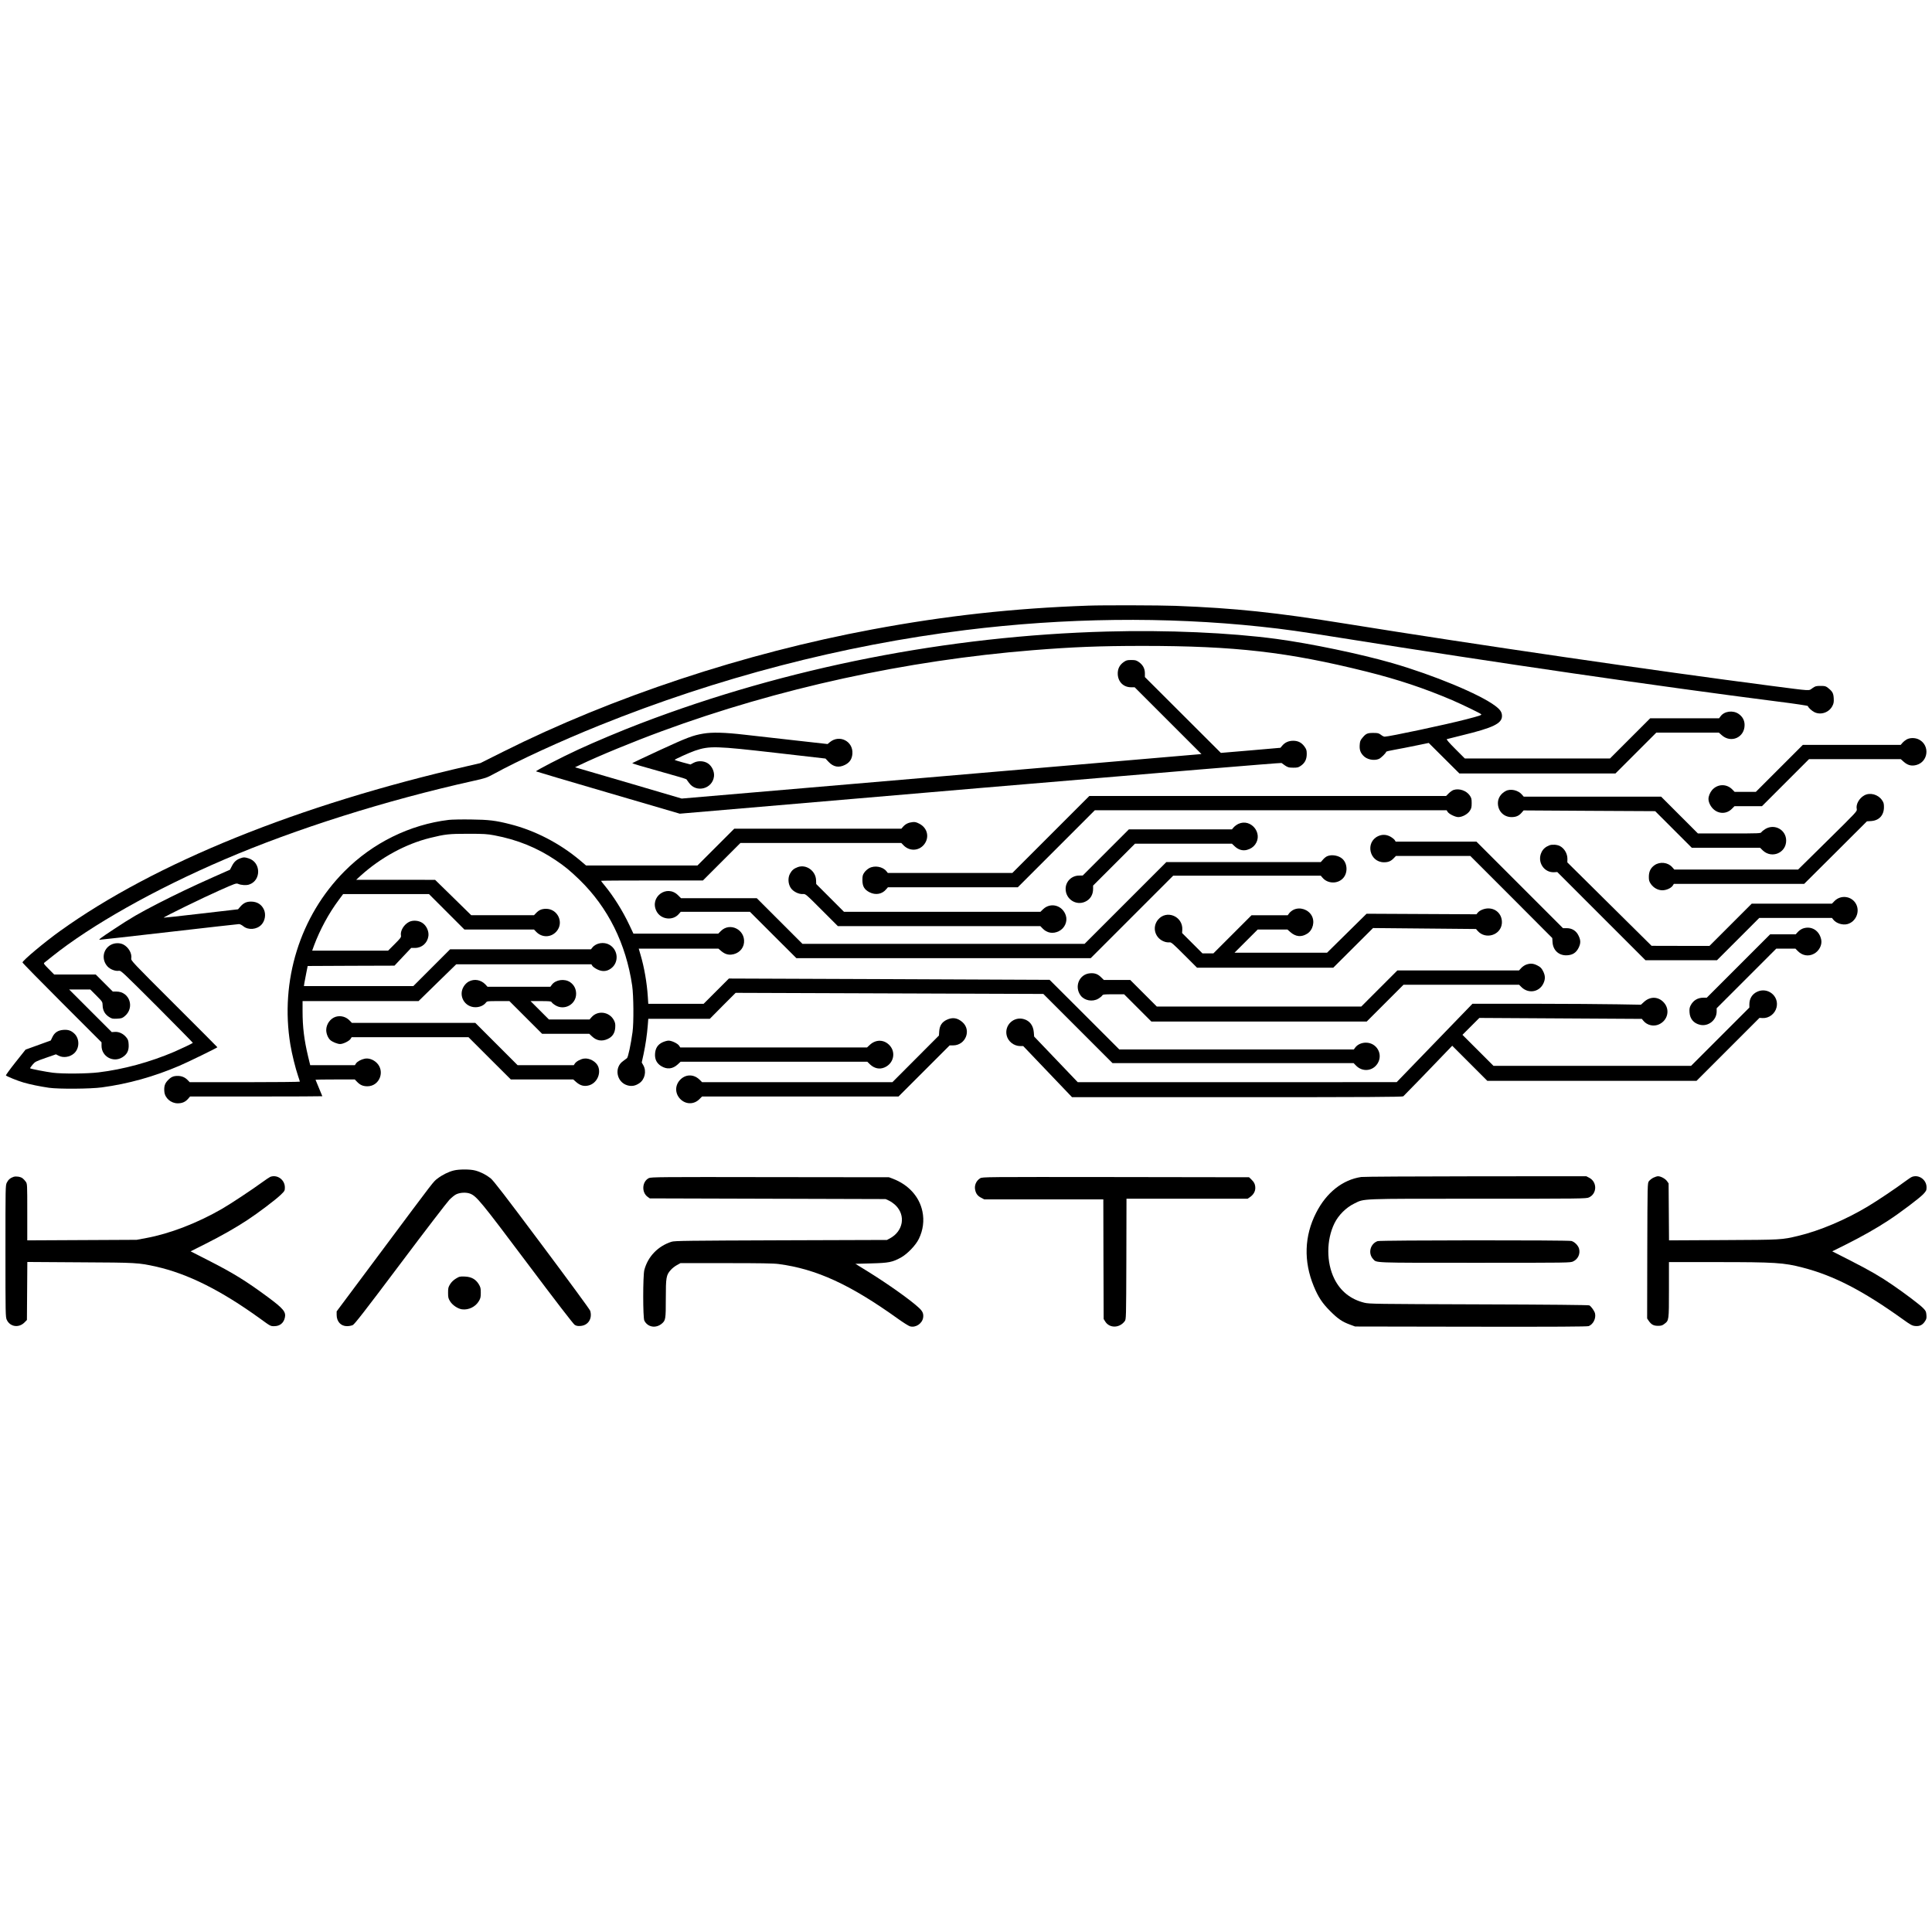
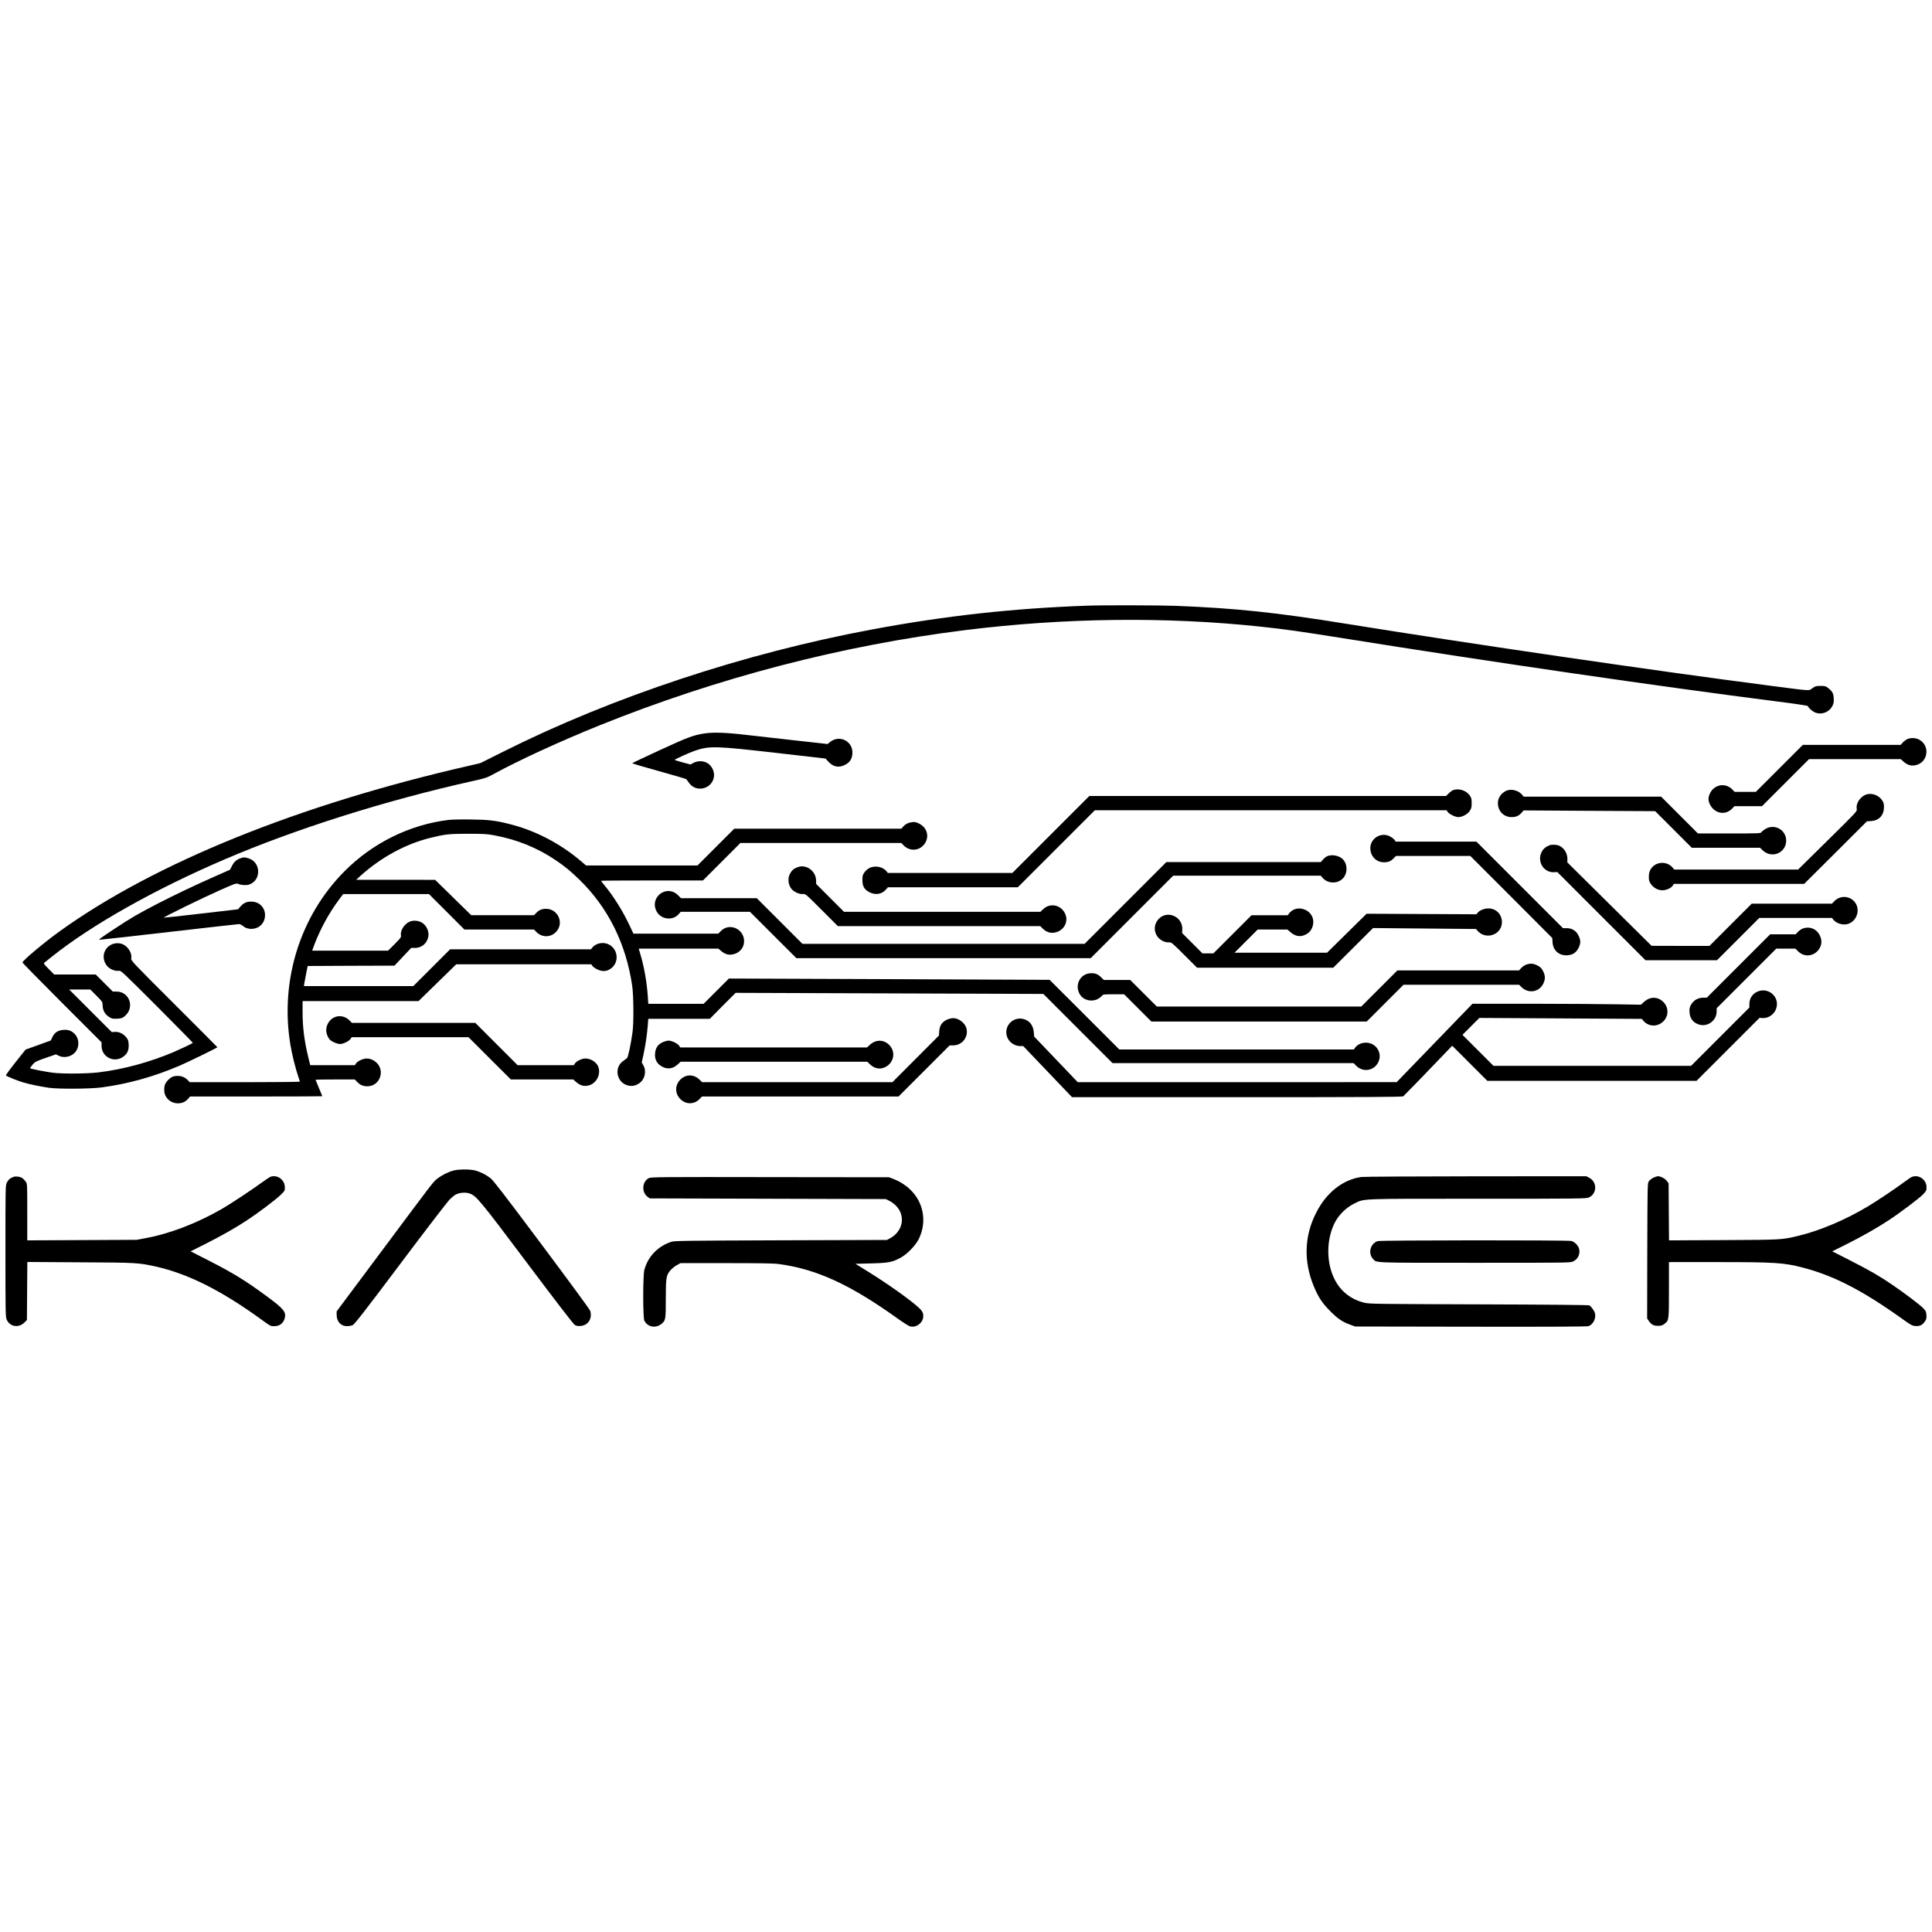
<svg xmlns="http://www.w3.org/2000/svg" version="1.0" width="2835pt" height="2835pt" viewBox="0 0 2835 2835" preserveAspectRatio="xMidYMid meet">
  <g transform="translate(0,2835) scale(0.1,-0.1)" fill="#000000" stroke="none">
    <path d="M15970 19463 c-1102 -39 -2093 -148 -3170 -349 -1879 -350 -3816 -992 -5418 -1795 l-334 -167 -181 -42 c-2487 -570 -4591 -1421 -5982 -2419 -231 -165 -555 -437 -555 -464 0 -7 261 -273 580 -592 l580 -580 0 -51 c0 -157 171 -252 305 -169 70 43 98 99 93 187 -3 56 -8 73 -34 105 -43 54 -107 85 -167 81 l-47 -3 -313 313 -312 312 155 0 155 0 90 -90 c89 -90 89 -90 91 -142 1 -73 33 -131 92 -169 43 -28 53 -30 119 -27 62 3 77 7 110 34 155 124 77 364 -119 364 l-53 0 -125 125 -125 125 -305 0 -305 0 -80 81 c-68 68 -78 82 -65 92 9 7 58 46 110 88 579 464 1513 990 2530 1426 1055 453 2379 870 3655 1154 176 39 198 46 295 99 373 204 986 486 1555 715 1734 699 3558 1174 5370 1399 1460 181 2942 199 4330 51 367 -39 582 -70 1210 -170 2233 -357 4645 -708 6385 -930 242 -30 437 -60 438 -65 9 -27 57 -70 98 -91 94 -45 213 -4 262 91 19 37 23 57 20 112 -4 75 -18 101 -82 152 -35 28 -44 31 -111 31 -67 0 -77 -3 -121 -34 -57 -40 1 -43 -604 35 -1676 217 -4343 606 -6230 910 -1044 168 -1632 230 -2510 264 -223 9 -1071 11 -1280 3z" />
-     <path d="M16250 19083 c-2342 -63 -4707 -528 -6850 -1348 -276 -105 -664 -268 -915 -384 -243 -112 -628 -311 -619 -320 3 -3 478 -144 1057 -313 l1052 -308 4409 377 c2635 224 4414 372 4421 367 86 -64 98 -69 171 -69 64 0 77 3 115 30 58 41 84 94 84 172 0 52 -5 68 -31 105 -42 60 -95 88 -167 88 -68 0 -121 -24 -161 -71 l-27 -32 -437 -38 -437 -37 -557 556 -558 557 0 55 c0 69 -29 123 -88 165 -38 26 -52 30 -112 30 -60 0 -74 -4 -111 -30 -63 -44 -91 -104 -87 -182 7 -112 86 -188 196 -188 l52 0 490 -490 490 -490 -3814 -327 -3813 -326 -724 213 c-398 117 -750 220 -783 229 l-58 17 73 35 c270 130 780 340 1199 494 1710 630 3584 1039 5445 1189 588 47 985 63 1615 63 1351 0 2128 -89 3285 -378 463 -116 843 -243 1254 -418 150 -65 408 -190 425 -206 13 -13 -18 -23 -218 -75 -291 -76 -1134 -255 -1198 -255 -11 0 -36 12 -55 28 -33 24 -45 27 -114 27 -86 0 -108 -10 -163 -79 -25 -30 -31 -48 -34 -100 -4 -67 9 -108 52 -154 51 -57 156 -79 229 -49 31 13 107 88 107 105 0 5 57 19 128 31 70 12 210 40 312 61 l185 38 225 -224 225 -224 1145 0 1145 0 300 300 300 300 458 0 459 0 44 -39 c137 -121 334 -32 334 150 0 68 -29 122 -87 163 -82 57 -209 41 -264 -33 l-23 -31 -505 0 -506 0 -295 -295 -295 -295 -1065 0 -1065 0 -140 140 c-92 92 -134 141 -124 144 8 2 106 27 219 55 459 111 590 174 590 284 0 56 -25 94 -100 150 -227 171 -902 451 -1510 627 -465 134 -1198 287 -1703 355 -680 91 -1606 132 -2477 108z" />
    <path d="M10320 17585 c-154 -26 -240 -59 -635 -241 -220 -102 -403 -188 -407 -192 -5 -5 171 -57 389 -117 218 -61 401 -114 405 -120 5 -5 22 -29 38 -52 106 -152 345 -90 367 94 8 70 -30 152 -89 191 -59 39 -147 42 -209 9 l-47 -25 -116 31 c-64 17 -116 34 -116 37 0 8 222 109 297 134 215 73 303 70 1202 -33 l714 -82 46 -49 c71 -75 149 -89 240 -44 70 35 103 86 109 164 13 184 -191 287 -333 168 l-31 -26 -474 53 c-261 29 -597 67 -745 84 -293 34 -474 38 -605 16z" />
    <path d="M27979 17500 c-20 -11 -48 -33 -62 -50 l-26 -30 -718 0 -718 0 -345 -345 -345 -345 -156 0 -155 0 -30 31 c-85 91 -219 89 -301 -4 -30 -35 -53 -90 -53 -131 0 -45 27 -104 66 -143 80 -80 199 -81 277 -2 l39 39 202 0 201 0 345 345 345 345 673 0 674 0 44 -39 c58 -51 113 -65 183 -47 177 46 204 287 42 373 -55 29 -131 30 -182 3z" />
    <path d="M21332 16759 c-18 -5 -51 -28 -72 -49 l-40 -40 -2618 0 -2617 0 -565 -565 -565 -565 -914 0 -913 0 -20 25 c-54 69 -176 90 -255 45 -24 -13 -55 -41 -70 -63 -24 -35 -28 -50 -28 -112 0 -92 29 -140 106 -179 88 -44 183 -27 241 43 l27 31 953 0 953 0 565 565 565 565 2581 0 2582 0 15 -24 c21 -32 112 -76 156 -76 58 0 136 42 168 91 24 37 28 52 28 114 0 62 -4 77 -28 112 -49 71 -153 107 -235 82z" />
    <path d="M22095 16743 c-72 -38 -115 -104 -115 -178 0 -117 86 -205 200 -205 65 0 107 18 146 62 l31 36 966 -6 965 -5 268 -268 269 -269 501 0 501 0 41 -40 c132 -124 342 -35 342 145 0 157 -167 251 -303 172 -26 -16 -53 -37 -60 -48 -11 -18 -27 -19 -472 -19 l-460 0 -270 270 -270 270 -1008 0 -1008 0 -26 30 c-55 65 -168 91 -238 53z" />
    <path d="M27359 16680 c-77 -41 -129 -133 -113 -203 7 -31 -2 -40 -427 -459 l-434 -428 -908 0 -908 0 -30 34 c-63 73 -182 86 -261 30 -57 -40 -83 -94 -83 -171 0 -52 5 -68 30 -105 41 -58 105 -92 170 -92 59 1 127 32 151 69 l16 25 956 0 956 0 461 459 460 459 63 4 c116 8 187 85 187 205 0 52 -5 68 -30 104 -58 82 -173 113 -256 69z" />
    <path d="M6585 16319 c-571 -69 -1116 -337 -1530 -754 -653 -656 -949 -1607 -794 -2545 23 -138 74 -345 113 -459 14 -41 26 -78 26 -83 0 -4 -364 -8 -808 -8 l-808 0 -29 30 c-40 42 -90 63 -151 62 -63 0 -99 -18 -147 -71 -40 -44 -52 -87 -45 -162 9 -93 97 -169 196 -169 65 0 112 20 152 66 l29 34 971 0 c533 0 970 2 970 4 0 2 -23 57 -50 121 -27 64 -50 119 -50 121 0 2 130 4 288 4 l288 0 34 -35 c45 -47 88 -65 152 -65 178 1 263 221 134 346 -50 47 -116 70 -173 59 -52 -10 -110 -41 -129 -70 l-16 -25 -328 0 -328 0 -31 128 c-58 244 -81 430 -81 663 l0 149 851 0 851 0 276 270 277 270 991 0 992 0 15 -24 c9 -13 41 -36 72 -51 71 -35 137 -32 197 11 123 86 113 273 -18 350 -81 47 -197 29 -252 -41 l-20 -25 -1034 0 -1033 0 -270 -270 -270 -270 -803 0 -802 0 6 43 c4 23 17 89 28 147 l21 105 637 3 637 2 122 130 123 130 55 0 c104 0 185 74 198 177 8 70 -30 152 -89 190 -55 37 -139 43 -195 15 -78 -40 -133 -134 -119 -202 4 -23 -8 -39 -92 -123 l-97 -97 -557 0 -557 0 28 78 c88 233 214 467 362 666 l64 86 630 0 630 0 260 -260 260 -260 511 0 510 0 30 -31 c85 -91 219 -89 300 3 114 130 18 334 -156 332 -62 -1 -102 -18 -144 -63 l-30 -31 -460 0 -461 0 -265 260 -265 259 -579 1 -579 0 63 58 c296 268 661 467 1020 556 224 55 277 61 560 61 233 0 279 -3 385 -23 335 -63 627 -181 900 -365 133 -89 216 -158 349 -287 419 -408 682 -937 773 -1555 21 -148 24 -543 5 -680 -25 -183 -65 -368 -81 -382 -9 -8 -35 -27 -57 -43 -135 -93 -98 -309 62 -356 62 -18 116 -9 174 30 82 54 110 176 61 263 l-24 42 27 123 c29 137 51 286 62 426 l7 92 451 0 452 0 189 191 190 190 2257 -8 2258 -8 507 -507 508 -508 1769 0 1769 0 35 -36 c95 -98 246 -83 317 31 84 135 -12 305 -172 305 -64 0 -122 -27 -155 -70 l-22 -30 -1720 0 -1721 0 -511 511 -512 511 -2353 10 -2353 9 -186 -186 -185 -185 -406 0 -406 0 -7 108 c-13 201 -53 431 -106 609 l-27 93 585 0 584 0 36 -31 c50 -44 98 -62 153 -57 102 10 178 82 187 177 18 190 -207 302 -339 170 l-39 -39 -623 0 -622 0 -60 127 c-98 208 -233 423 -367 585 -27 31 -48 60 -48 63 0 3 336 5 748 5 l747 0 275 275 275 275 1181 0 1180 0 30 -31 c86 -92 223 -89 302 6 85 104 54 246 -68 308 -45 23 -64 28 -102 23 -57 -6 -100 -27 -135 -66 l-26 -30 -1226 0 -1226 0 -270 -270 -270 -270 -817 0 -818 0 -92 78 c-297 249 -657 435 -1020 527 -214 55 -317 67 -578 70 -135 2 -281 -1 -325 -6z" />
-     <path d="M18173 16261 c-23 -11 -54 -33 -69 -50 l-27 -31 -756 0 -756 0 -339 -339 -338 -338 -54 -1 c-110 -1 -197 -87 -197 -195 0 -151 153 -251 288 -188 74 34 115 102 115 188 l0 48 308 308 307 307 711 0 711 0 40 -38 c53 -51 118 -70 181 -53 53 14 93 41 121 80 117 164 -62 385 -246 302z" />
    <path d="M20224 16081 c-195 -89 -130 -384 85 -384 63 0 102 16 145 62 l30 31 545 0 546 0 602 -602 601 -603 4 -63 c8 -119 96 -197 214 -190 82 5 132 38 168 109 32 66 33 109 1 176 -33 73 -96 113 -174 113 l-56 0 -635 635 -635 635 -592 0 -593 0 -15 24 c-8 12 -37 35 -64 50 -58 31 -118 34 -177 7z" />
    <path d="M22739 15947 c-58 -22 -96 -54 -119 -103 -68 -140 35 -302 187 -293 l44 3 647 -647 647 -647 525 0 525 0 310 310 310 310 534 0 533 0 20 -25 c42 -54 137 -84 207 -65 121 32 186 177 129 290 -61 121 -224 145 -319 48 l-37 -38 -588 0 -589 0 -310 -310 -310 -310 -425 0 -425 1 -618 612 -618 612 1 53 c0 76 -45 153 -110 187 -40 21 -111 26 -151 12z" />
    <path d="M19475 15786 c-17 -7 -45 -29 -62 -50 l-32 -36 -1133 0 -1133 0 -600 -600 -600 -600 -2070 0 -2070 0 -335 335 -335 335 -556 0 -556 0 -44 44 c-164 163 -421 -27 -316 -234 61 -122 237 -146 326 -44 l30 34 508 0 508 0 340 -340 341 -340 2159 0 2160 0 605 605 605 605 1083 0 1083 0 26 -30 c75 -89 221 -93 300 -8 72 76 68 215 -8 285 -54 50 -158 68 -224 39z" />
    <path d="M3529 15756 c-60 -21 -95 -53 -125 -112 l-29 -56 -230 -102 c-326 -145 -566 -260 -820 -390 -298 -154 -392 -208 -660 -385 -176 -116 -224 -151 -203 -151 15 0 477 52 1025 115 548 63 1008 115 1021 115 13 0 41 -14 63 -32 74 -60 199 -49 266 24 51 54 67 146 38 216 -34 79 -101 122 -192 122 -67 0 -111 -21 -159 -77 l-31 -36 -544 -63 c-299 -35 -545 -62 -547 -60 -7 8 583 296 818 400 232 103 246 108 275 96 44 -19 119 -24 160 -10 182 60 176 330 -9 385 -59 18 -70 18 -117 1z" />
    <path d="M11706 15626 c-57 -21 -87 -47 -114 -97 -33 -61 -28 -149 12 -209 34 -52 116 -93 176 -89 41 3 41 3 278 -234 l237 -237 1486 0 1485 0 30 -31 c66 -71 155 -86 242 -43 86 43 130 143 102 230 -48 150 -222 198 -333 93 l-40 -39 -1441 0 -1441 0 -204 204 -204 204 -2 55 c-4 138 -145 239 -269 193z" />
    <path d="M18983 15001 c-22 -10 -51 -33 -64 -50 l-23 -31 -265 0 -266 0 -280 -280 -280 -280 -80 0 -80 0 -150 150 -149 149 3 49 c10 197 -232 297 -356 147 -94 -114 -43 -279 100 -325 21 -7 51 -10 67 -8 26 4 47 -14 217 -184 l188 -188 1000 0 999 0 292 291 292 291 755 -7 756 -7 25 -29 c116 -130 337 -62 354 109 11 124 -76 222 -199 222 -59 0 -128 -28 -156 -64 l-18 -22 -806 4 -806 4 -290 -286 -290 -286 -679 0 -679 0 170 170 170 170 218 0 219 0 43 -38 c79 -69 162 -77 248 -22 83 53 114 177 64 265 -51 90 -171 130 -264 86z" />
    <path d="M26455 14725 c-22 -8 -55 -30 -73 -50 l-32 -35 -188 0 -187 0 -465 -465 -465 -465 -48 0 c-85 0 -151 -40 -189 -114 -16 -31 -19 -53 -16 -101 6 -97 62 -162 155 -183 122 -28 243 70 243 195 l0 48 438 438 437 437 141 0 140 0 30 -31 c68 -72 160 -89 243 -44 75 41 120 128 106 203 -26 138 -145 211 -270 167z" />
    <path d="M1629 14487 c-119 -63 -144 -216 -52 -318 40 -44 117 -73 168 -64 29 6 54 -19 560 -524 291 -292 527 -532 525 -534 -12 -11 -166 -84 -269 -129 -360 -154 -750 -260 -1116 -304 -169 -20 -526 -23 -670 -5 -102 13 -324 56 -333 65 -2 3 13 26 35 52 37 44 48 50 192 100 l152 53 37 -19 c69 -37 168 -23 230 34 82 74 82 218 0 292 -46 42 -87 56 -153 52 -82 -5 -134 -38 -166 -106 l-24 -50 -185 -67 -185 -67 -148 -186 c-81 -102 -144 -189 -140 -193 17 -16 173 -79 256 -103 102 -30 242 -58 377 -78 144 -20 609 -17 775 6 386 52 763 157 1137 317 125 53 558 265 558 272 0 2 -286 289 -635 637 -614 613 -635 635 -629 666 13 72 -39 165 -117 205 -53 26 -125 25 -180 -4z" />
    <path d="M22395 14195 c-22 -8 -55 -30 -73 -50 l-32 -35 -893 0 -892 0 -265 -265 -265 -265 -1500 0 -1500 0 -195 195 -195 195 -194 0 -193 0 -40 39 c-48 48 -93 65 -164 59 -157 -13 -234 -195 -137 -326 56 -75 174 -97 259 -47 24 14 50 35 57 46 11 17 24 19 167 19 l155 0 200 -200 200 -200 1580 0 1580 0 270 270 270 270 848 0 848 0 34 -34 c100 -100 258 -76 320 48 33 66 32 120 -3 187 -22 43 -38 59 -81 81 -59 31 -105 35 -166 13z" />
-     <path d="M6879 13947 c-29 -16 -54 -40 -74 -72 -84 -135 12 -305 172 -305 61 0 120 25 151 65 20 25 20 25 184 25 l163 0 240 -240 240 -240 346 0 346 0 40 -38 c67 -64 145 -77 230 -38 71 33 106 87 111 170 3 50 -1 69 -20 106 -68 127 -241 148 -331 40 l-26 -30 -298 0 -298 0 -135 135 -135 135 152 0 c125 0 152 -3 157 -15 3 -8 27 -29 53 -45 134 -85 309 12 307 170 -1 70 -31 128 -87 167 -81 56 -213 38 -269 -37 l-22 -30 -461 0 -461 0 -31 34 c-66 69 -162 86 -244 43z" />
    <path d="M25784 13797 c-74 -35 -114 -101 -114 -185 l0 -47 -428 -428 -427 -427 -1450 0 -1450 0 -228 228 -227 227 124 124 124 124 1192 -7 1192 -7 26 -31 c54 -64 150 -85 227 -49 128 59 163 214 73 317 -81 92 -202 97 -294 12 l-45 -41 -347 6 c-191 4 -747 7 -1236 8 l-889 0 -556 -575 -556 -575 -2340 -1 -2340 0 -320 335 -320 335 -5 62 c-8 100 -59 168 -144 193 -148 44 -287 -85 -255 -235 19 -90 105 -159 199 -160 l45 0 358 -375 358 -375 2423 0 c1923 0 2425 3 2438 13 12 9 438 449 689 712 l29 30 258 -258 257 -257 1535 0 1535 0 462 462 462 462 45 -3 c93 -5 183 63 205 157 40 166 -130 302 -285 229z" />
    <path d="M4927 13430 c-79 -24 -140 -108 -140 -195 0 -53 26 -117 60 -147 30 -27 105 -58 144 -58 44 0 132 43 153 75 l16 25 858 0 857 0 310 -310 311 -310 458 0 458 0 44 -39 c60 -52 118 -67 188 -47 111 32 176 164 135 273 -28 74 -130 132 -212 119 -51 -8 -112 -42 -132 -73 l-15 -23 -413 0 -412 0 -310 310 -310 310 -906 0 -905 0 -30 31 c-54 59 -134 81 -207 59z" />
    <path d="M13893 13386 c-71 -33 -105 -86 -111 -169 l-4 -62 -341 -342 -342 -343 -1396 0 -1396 0 -41 40 c-88 83 -209 78 -289 -13 -75 -86 -66 -208 21 -285 81 -71 194 -67 269 9 l39 39 1442 0 1441 0 375 375 375 375 50 0 c184 0 273 222 138 341 -74 64 -144 75 -230 35z" />
    <path d="M9723 13056 c-71 -33 -106 -87 -111 -170 -5 -80 25 -139 89 -179 86 -53 169 -45 244 24 l42 39 1370 0 1370 0 41 -40 c62 -58 138 -75 210 -44 132 55 172 215 80 320 -80 91 -202 96 -293 13 l-42 -39 -1370 0 -1371 0 -17 26 c-21 32 -108 74 -155 74 -19 0 -58 -11 -87 -24z" />
    <path d="M6657 11174 c-74 -18 -167 -64 -236 -117 -65 -50 -21 7 -825 -1071 l-656 -879 0 -51 c0 -99 62 -166 152 -166 28 0 66 7 85 16 27 14 171 198 696 897 364 485 689 908 722 942 33 34 78 70 100 80 58 27 145 31 202 10 96 -37 156 -110 845 -1028 411 -548 671 -885 691 -898 25 -15 44 -19 85 -16 113 8 176 107 143 222 -4 17 -324 452 -709 967 -535 716 -712 946 -753 978 -67 53 -149 94 -226 114 -75 20 -236 20 -316 0z" />
    <path d="M199 11081 c-46 -15 -78 -42 -99 -85 -20 -42 -20 -55 -20 -1007 0 -918 1 -966 19 -1005 48 -105 178 -124 262 -38 l34 35 3 425 3 426 772 -5 c835 -4 859 -6 1116 -63 465 -104 951 -347 1526 -762 157 -114 153 -112 209 -112 82 0 138 45 156 125 19 84 -22 133 -250 302 -324 239 -505 351 -874 539 l-259 132 219 110 c238 120 435 232 612 348 159 104 415 298 489 369 61 59 63 63 63 111 0 113 -112 193 -214 155 -13 -6 -66 -41 -118 -79 -137 -101 -469 -321 -593 -392 -361 -208 -763 -363 -1110 -427 l-140 -26 -802 -4 -803 -4 0 414 c0 413 0 414 -22 447 -13 18 -34 41 -48 51 -30 22 -95 32 -131 20z" />
    <path d="M19975 11079 c-273 -40 -511 -228 -662 -525 -174 -340 -186 -712 -35 -1078 66 -160 125 -249 242 -366 113 -113 176 -156 292 -198 l73 -27 1700 -3 c1256 -2 1707 1 1728 9 65 27 107 109 93 183 -7 35 -54 103 -84 121 -11 6 -579 12 -1622 15 -1520 5 -1609 6 -1680 24 -200 49 -351 170 -440 351 -119 240 -118 571 2 815 59 120 170 230 288 288 156 76 51 72 1822 72 1522 0 1585 1 1624 19 120 55 123 226 5 288 l-44 23 -1621 -1 c-892 -1 -1648 -5 -1681 -10z" />
    <path d="M24260 11068 c-24 -13 -53 -36 -64 -51 -21 -28 -21 -37 -24 -1021 l-2 -993 22 -33 c39 -57 72 -75 137 -75 48 0 64 5 95 29 66 50 66 50 66 501 l0 405 698 0 c858 0 988 -8 1267 -81 453 -117 879 -337 1460 -753 125 -90 145 -100 191 -104 64 -5 105 15 140 68 23 34 26 48 22 95 -4 50 -10 61 -49 101 -48 49 -267 215 -444 336 -183 126 -337 215 -619 359 l-270 137 195 97 c238 119 452 240 624 353 178 116 460 329 518 390 43 47 47 55 47 100 0 110 -112 191 -213 153 -14 -5 -60 -36 -103 -68 -125 -94 -408 -284 -544 -365 -326 -196 -708 -358 -1023 -433 -244 -58 -237 -58 -1099 -62 l-797 -4 -3 418 -3 418 -24 34 c-26 36 -90 70 -131 71 -14 0 -46 -10 -70 -22z" />
    <path d="M9522 11063 c-101 -50 -111 -209 -18 -276 l31 -22 1730 -5 1730 -5 50 -23 c28 -13 71 -44 97 -69 152 -149 112 -380 -84 -485 l-43 -23 -1555 -5 c-1372 -5 -1561 -7 -1605 -21 -199 -63 -348 -217 -400 -414 -22 -85 -22 -702 0 -744 49 -97 169 -117 256 -44 56 48 59 65 59 367 0 311 6 346 71 419 20 24 61 56 90 72 l54 30 670 0 c501 0 695 -3 770 -13 557 -74 1049 -300 1755 -806 74 -53 152 -102 172 -108 83 -25 180 39 194 127 8 59 -7 94 -65 147 -119 111 -454 349 -743 528 l-186 115 232 6 c258 7 310 17 436 86 95 53 216 178 263 274 62 127 81 268 52 404 -45 216 -203 390 -432 478 l-58 22 -1745 2 c-1603 3 -1748 1 -1778 -14z" />
-     <path d="M14383 11060 c-59 -36 -89 -106 -73 -173 12 -55 38 -88 90 -114 l44 -23 873 0 873 0 2 -877 3 -878 23 -37 c63 -101 210 -98 286 5 21 28 21 33 24 913 l2 884 889 0 888 0 34 23 c50 34 79 82 79 134 0 52 -16 87 -60 128 l-31 30 -1957 3 c-1926 2 -1958 2 -1989 -18z" />
    <path d="M20215 10138 c-108 -38 -144 -178 -67 -262 56 -59 -32 -56 1494 -56 1397 0 1402 0 1444 21 70 33 105 111 85 186 -13 47 -65 100 -112 113 -48 14 -2804 12 -2844 -2z" />
-     <path d="M6690 9588 c-36 -22 -64 -49 -85 -82 -27 -44 -30 -58 -30 -126 0 -68 3 -82 30 -126 35 -56 112 -108 174 -117 97 -13 199 37 248 121 24 40 28 58 28 123 0 67 -4 81 -30 125 -46 74 -109 108 -204 112 -71 3 -80 1 -131 -30z" />
  </g>
</svg>